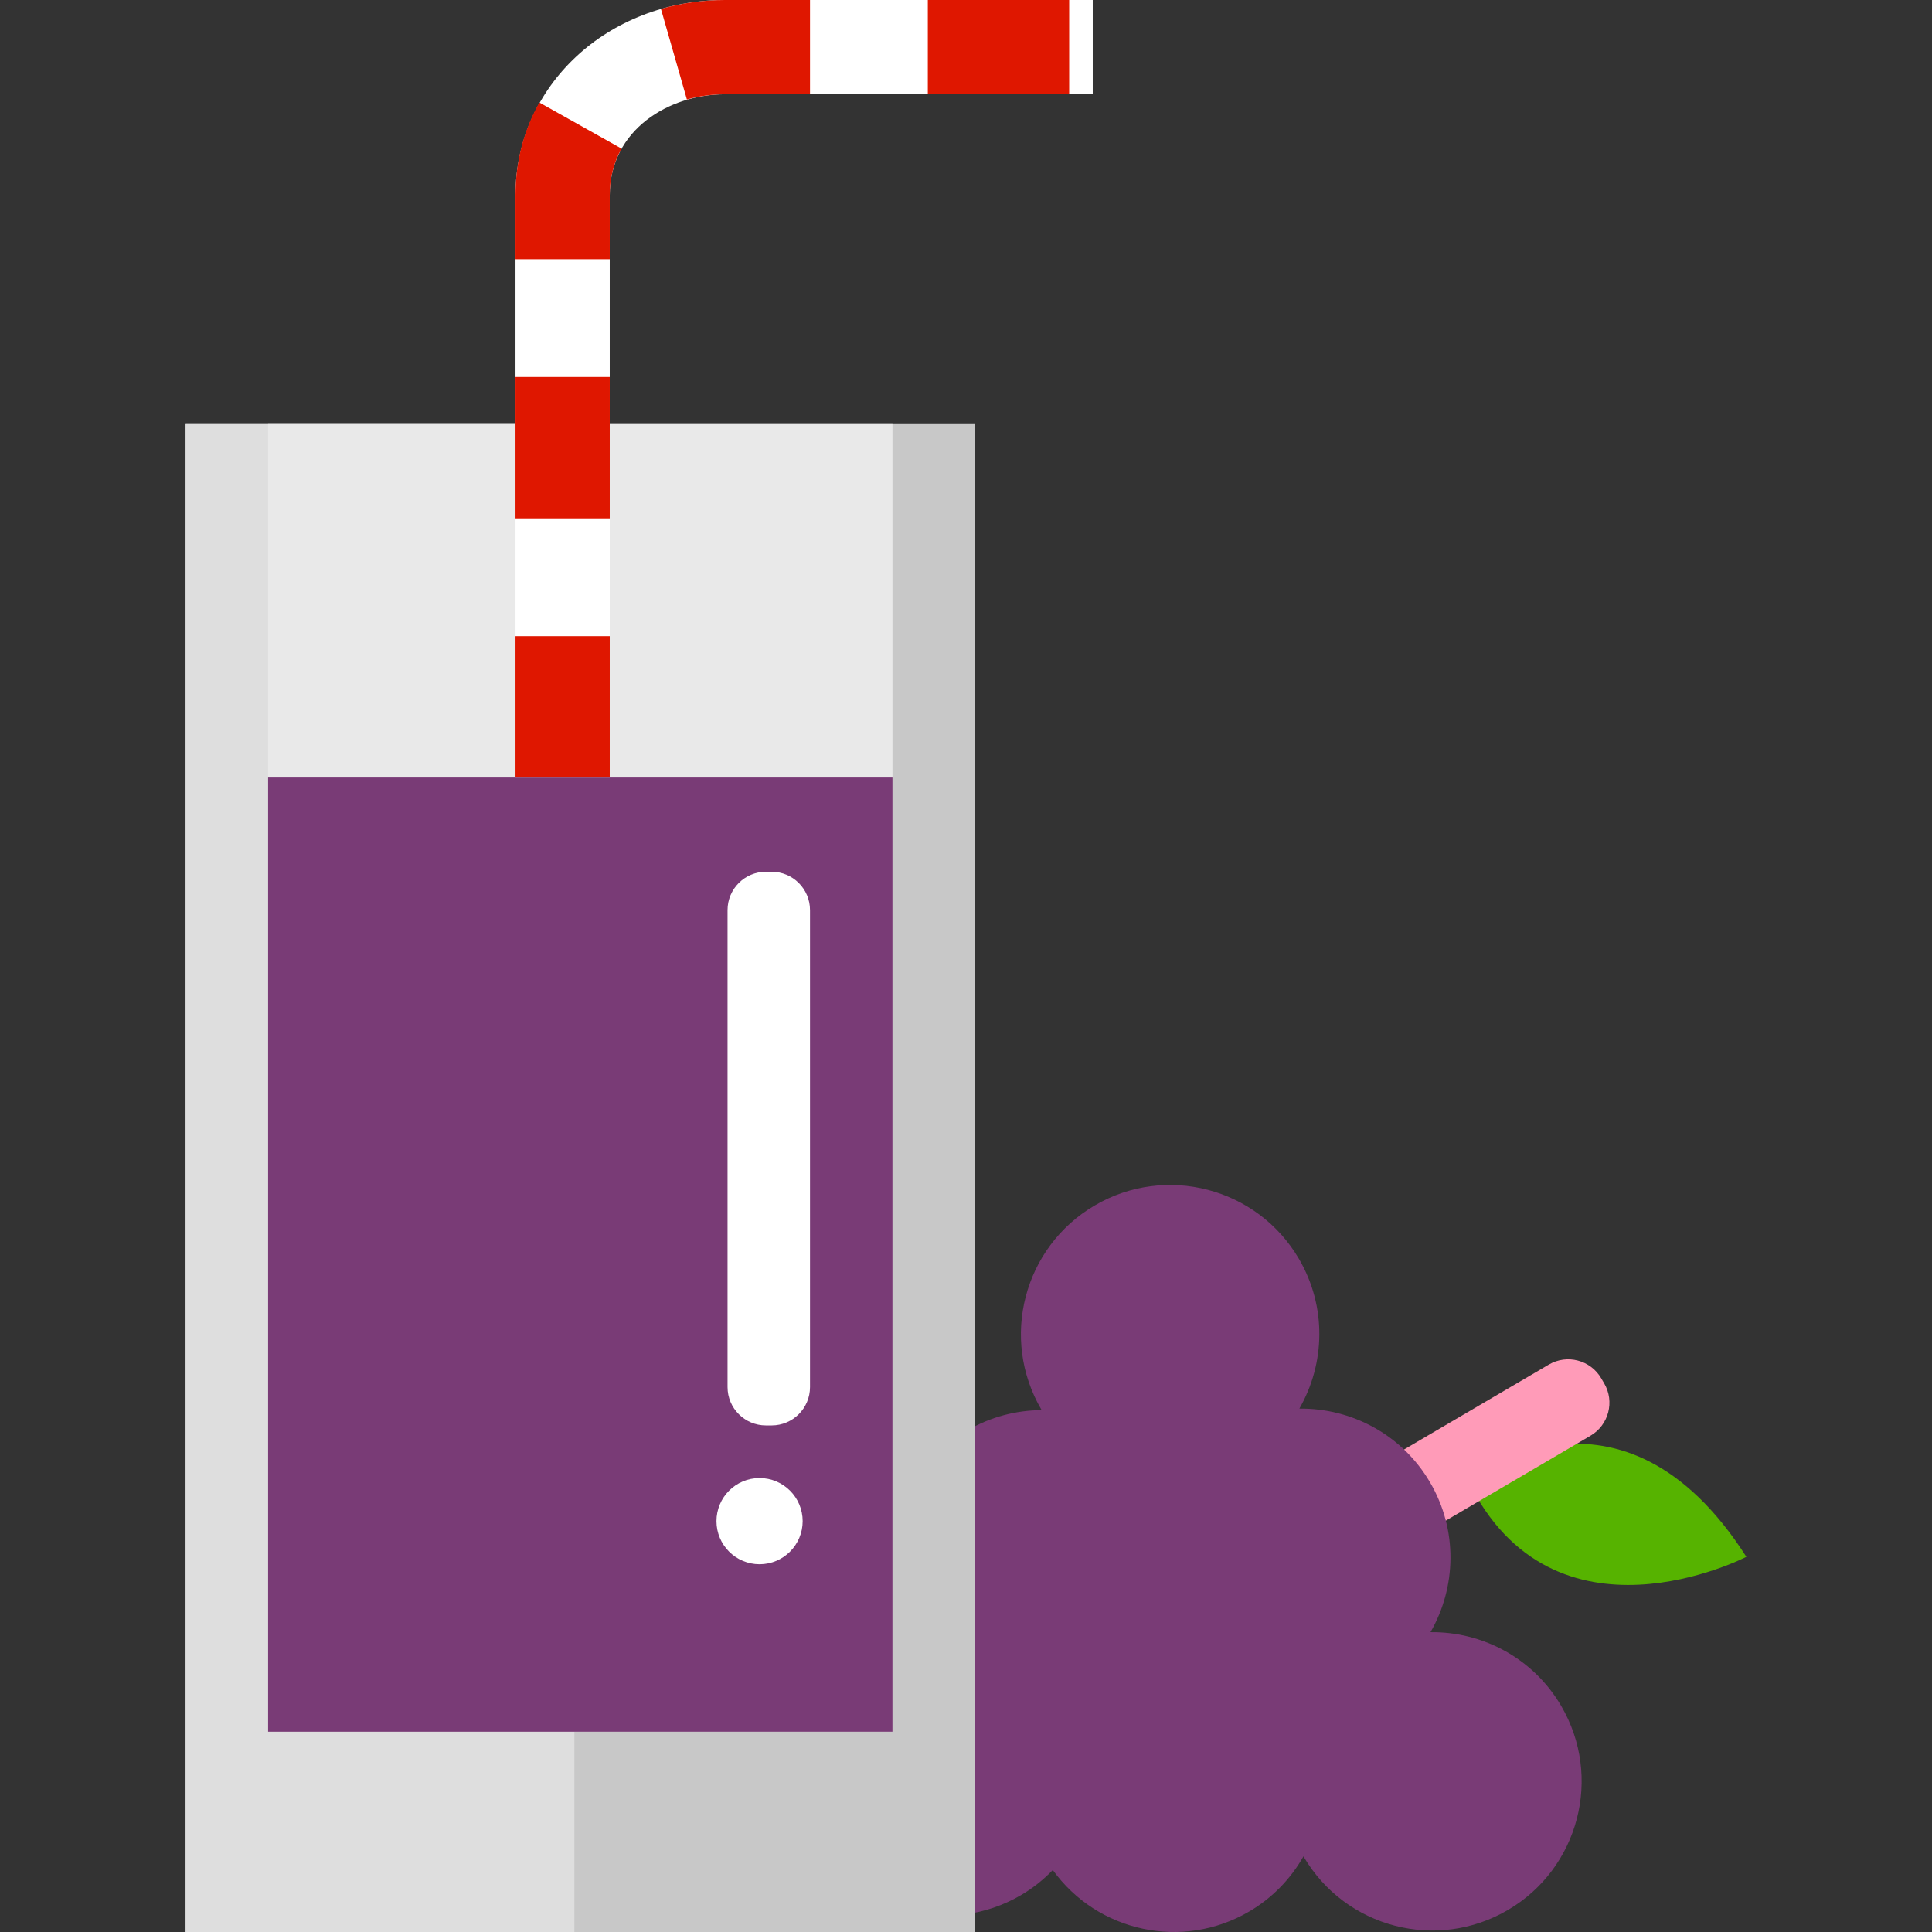
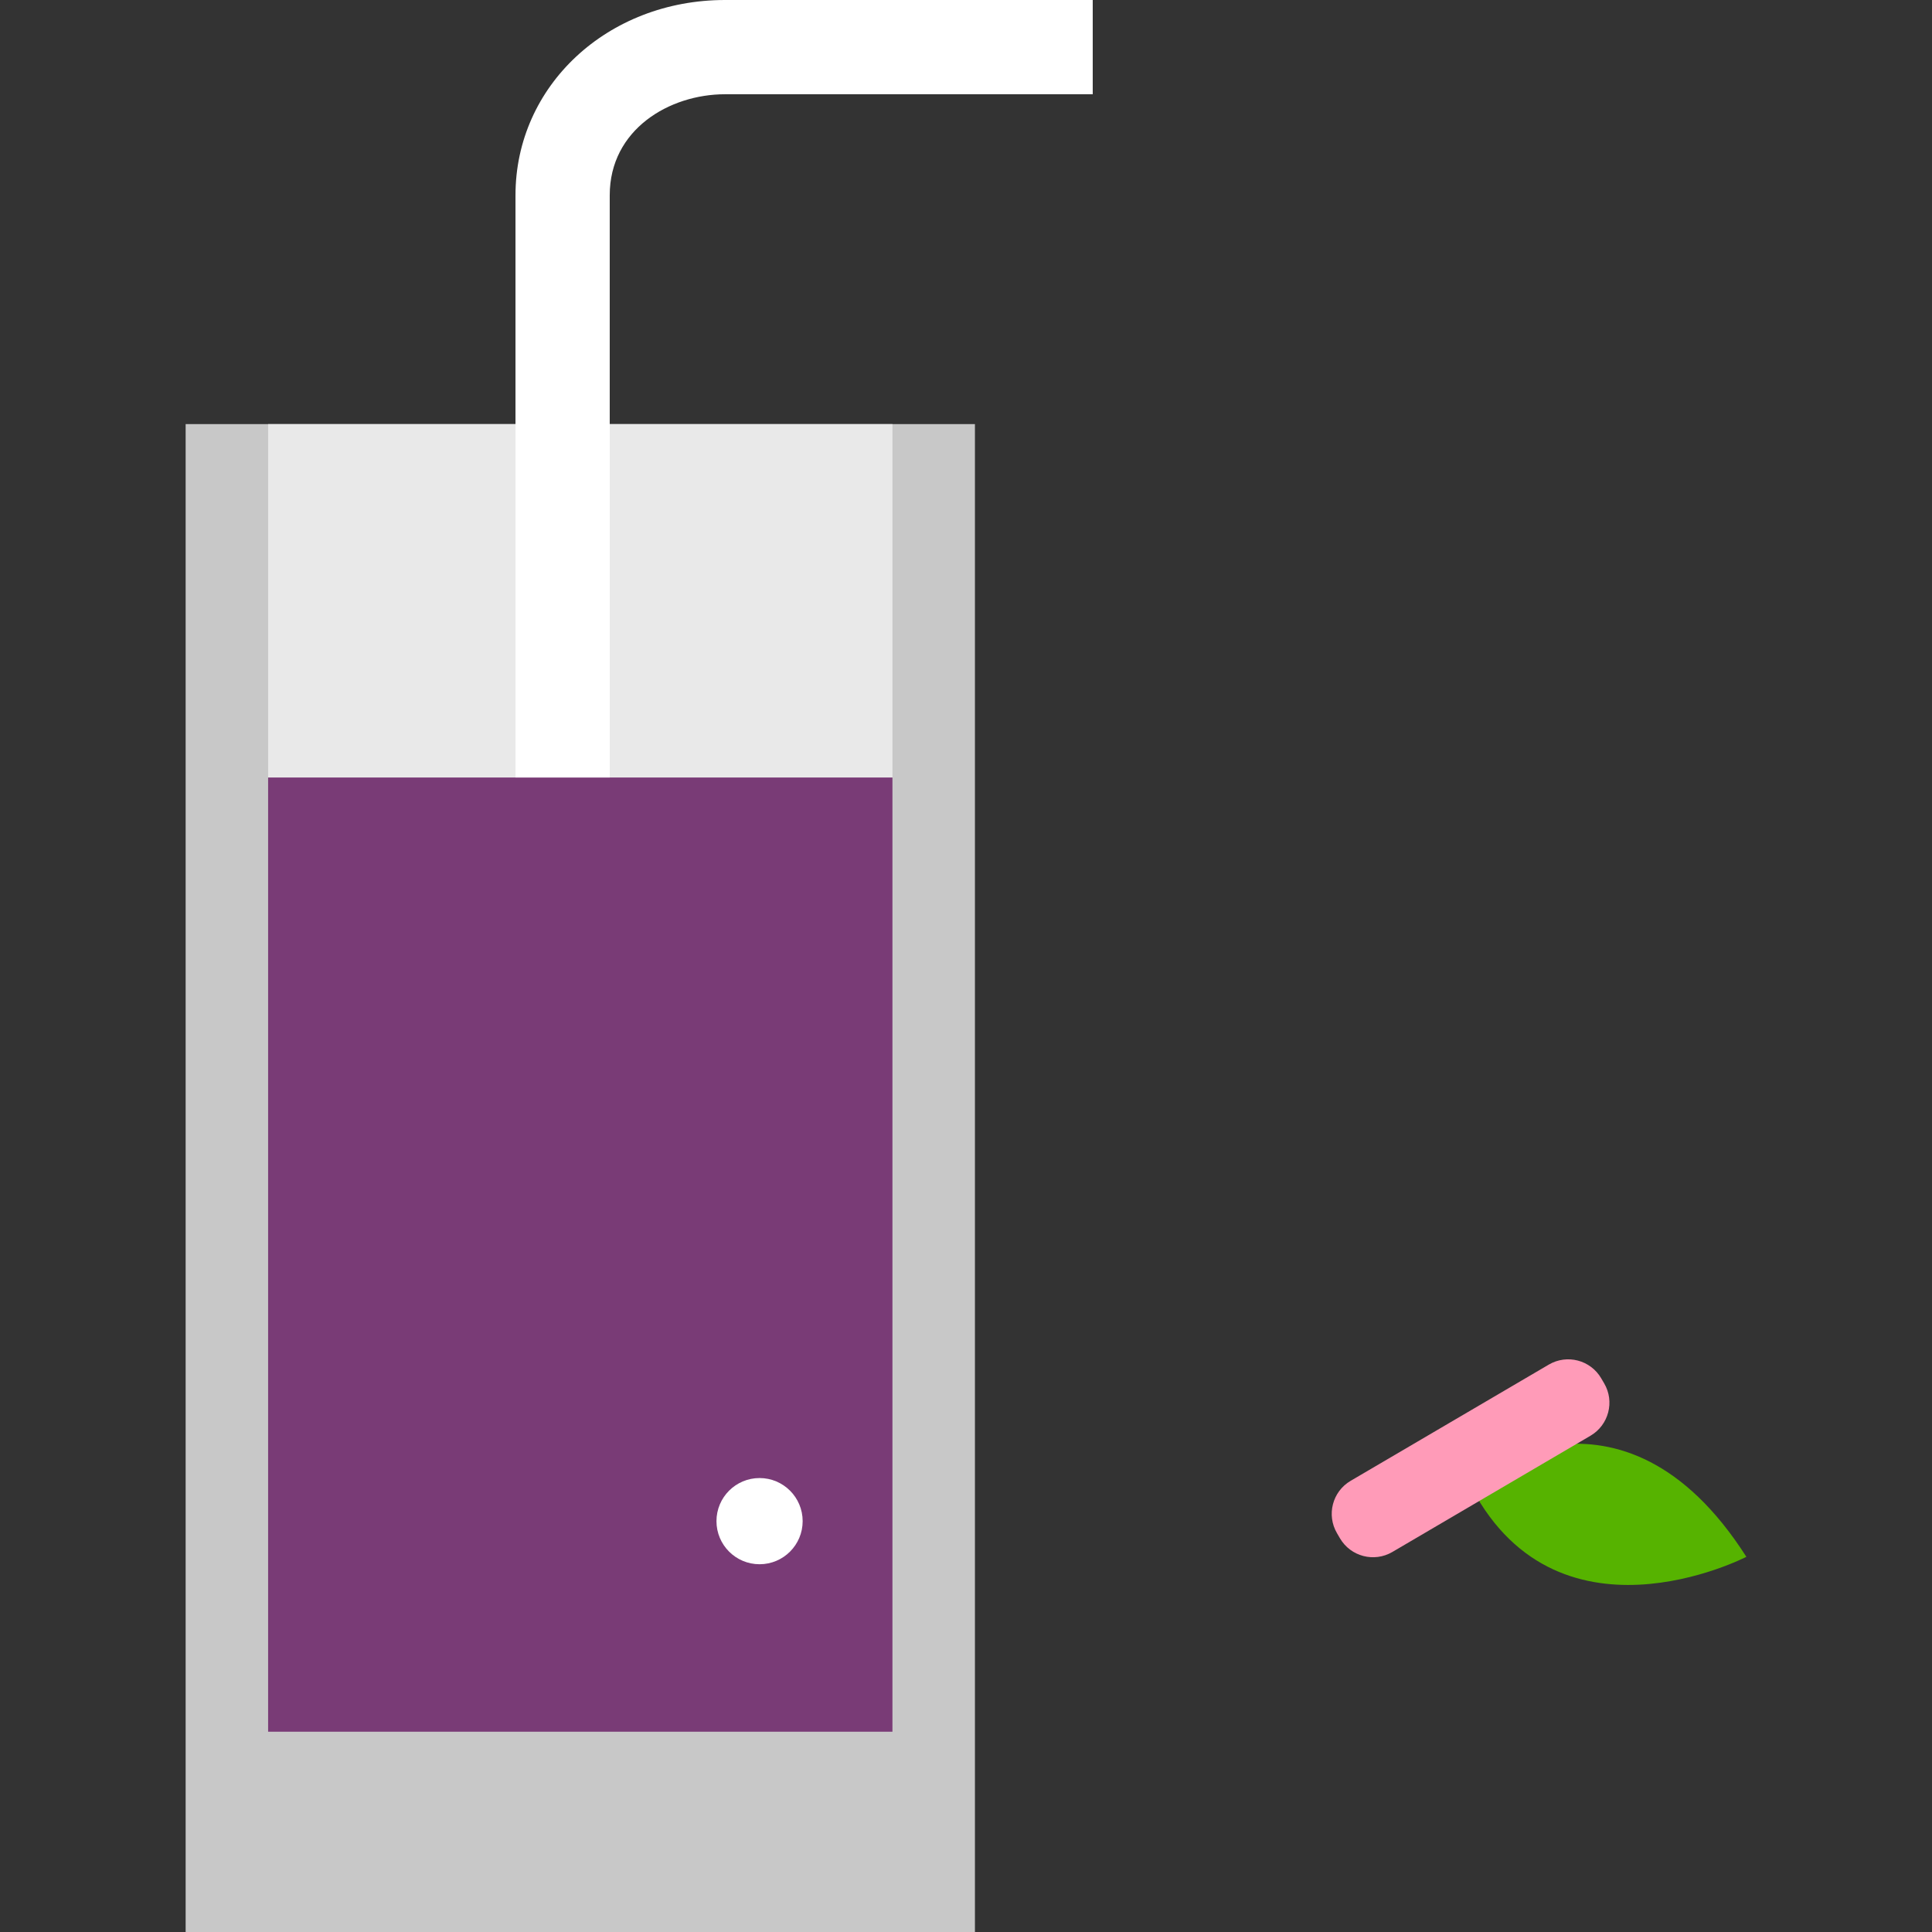
<svg xmlns="http://www.w3.org/2000/svg" version="1.1" id="Layer_1" viewBox="0 0 164 164" xml:space="preserve">
  <rect x="0" y="0" width="164" height="164" fill="#333333" stroke="none" />
  <g>
    <g>
      <g>
        <path style="fill:#56B300;" d="M124.58,125.621c0,0,13.005-10.174,23.662,6.532C148.242,132.152,131.859,140.638,124.58,125.621z     " />
      </g>
      <g>
        <path style="fill:#FF9BB8;" d="M118.193,131.741c-1.549,0.907-3.539,0.39-4.448-1.159l-0.252-0.432     c-0.909-1.548-0.391-3.54,1.157-4.448l16.821-9.866c1.548-0.909,3.539-0.39,4.447,1.159l0.253,0.431     c0.909,1.547,0.389,3.539-1.159,4.447L118.193,131.741z" />
      </g>
      <g>
-         <path style="fill:#793B76;" d="M132.517,144.798c-2.387-4.066-6.688-6.3-11.088-6.249c2.192-3.814,2.342-8.66-0.043-12.727     c-2.385-4.067-6.689-6.301-11.089-6.249c2.193-3.813,2.344-8.66-0.043-12.726c-3.54-6.035-11.3-8.056-17.334-4.517     c-6.034,3.54-8.057,11.3-4.518,17.335c0.007,0.012,0.016,0.023,0.024,0.036c-2.155,0.011-4.336,0.562-6.328,1.73     c-5.688,3.336-7.807,10.419-5.069,16.275c-1.084,0.288-2.15,0.713-3.167,1.308c-6.035,3.54-8.057,11.301-4.518,17.335     c3.541,6.034,11.302,8.056,17.335,4.516c1.016-0.595,1.907-1.318,2.688-2.125c3.774,5.247,10.992,6.854,16.68,3.518     c1.993-1.169,3.537-2.804,4.6-4.68c0.007,0.012,0.013,0.026,0.02,0.039c3.54,6.035,11.3,8.056,17.334,4.516     C134.033,158.593,136.057,150.833,132.517,144.798z" />
-       </g>
+         </g>
    </g>
    <g>
      <g>
        <rect x="15.758" y="36" style="fill:#C8C8C8;" width="67" height="128" />
      </g>
      <g>
-         <rect x="15.758" y="36" style="fill:#DEDEDE;" width="33" height="128" />
-       </g>
+         </g>
      <g>
        <rect x="22.758" y="36" style="fill:#E9E9E9;" width="53" height="111" />
      </g>
      <g>
        <rect x="22.758" y="66" style="fill:#793B76;" width="53" height="81" />
      </g>
      <g>
-         <path style="fill:#FFFFFF;" d="M68.758,117.744c0,1.798-1.458,3.256-3.256,3.256h-0.488c-1.798,0-3.256-1.458-3.256-3.256V77.256     c0-1.798,1.458-3.256,3.256-3.256h0.488c1.798,0,3.256,1.458,3.256,3.256V117.744z" />
-       </g>
+         </g>
      <g>
        <circle style="fill:#FFFFFF;" cx="64.476" cy="129.124" r="3.658" />
      </g>
      <g>
        <g>
          <path style="fill:#FFFFFF;" d="M51.758,66h-8V16.571C43.758,7.279,51.573,0,61.55,0h31.208v8H61.55      c-4.747,0-9.792,3.004-9.792,8.571V66z" />
        </g>
        <g>
-           <path style="fill:#DF1700;" d="M51.758,66h-8V54h8V66z M51.758,44h-8V32h8V44z M51.758,22h-8v-5.429      c0-2.829,0.681-5.478,2.022-7.872l6.979,3.911c-0.664,1.185-1.001,2.518-1.001,3.961V22z M58.308,8.446l-2.203-7.69      C57.853,0.254,59.685,0,61.55,0h7.208v8H61.55C60.432,8,59.341,8.15,58.308,8.446z M90.758,8h-12V0h12V8z" />
-         </g>
+           </g>
      </g>
    </g>
  </g>
</svg>